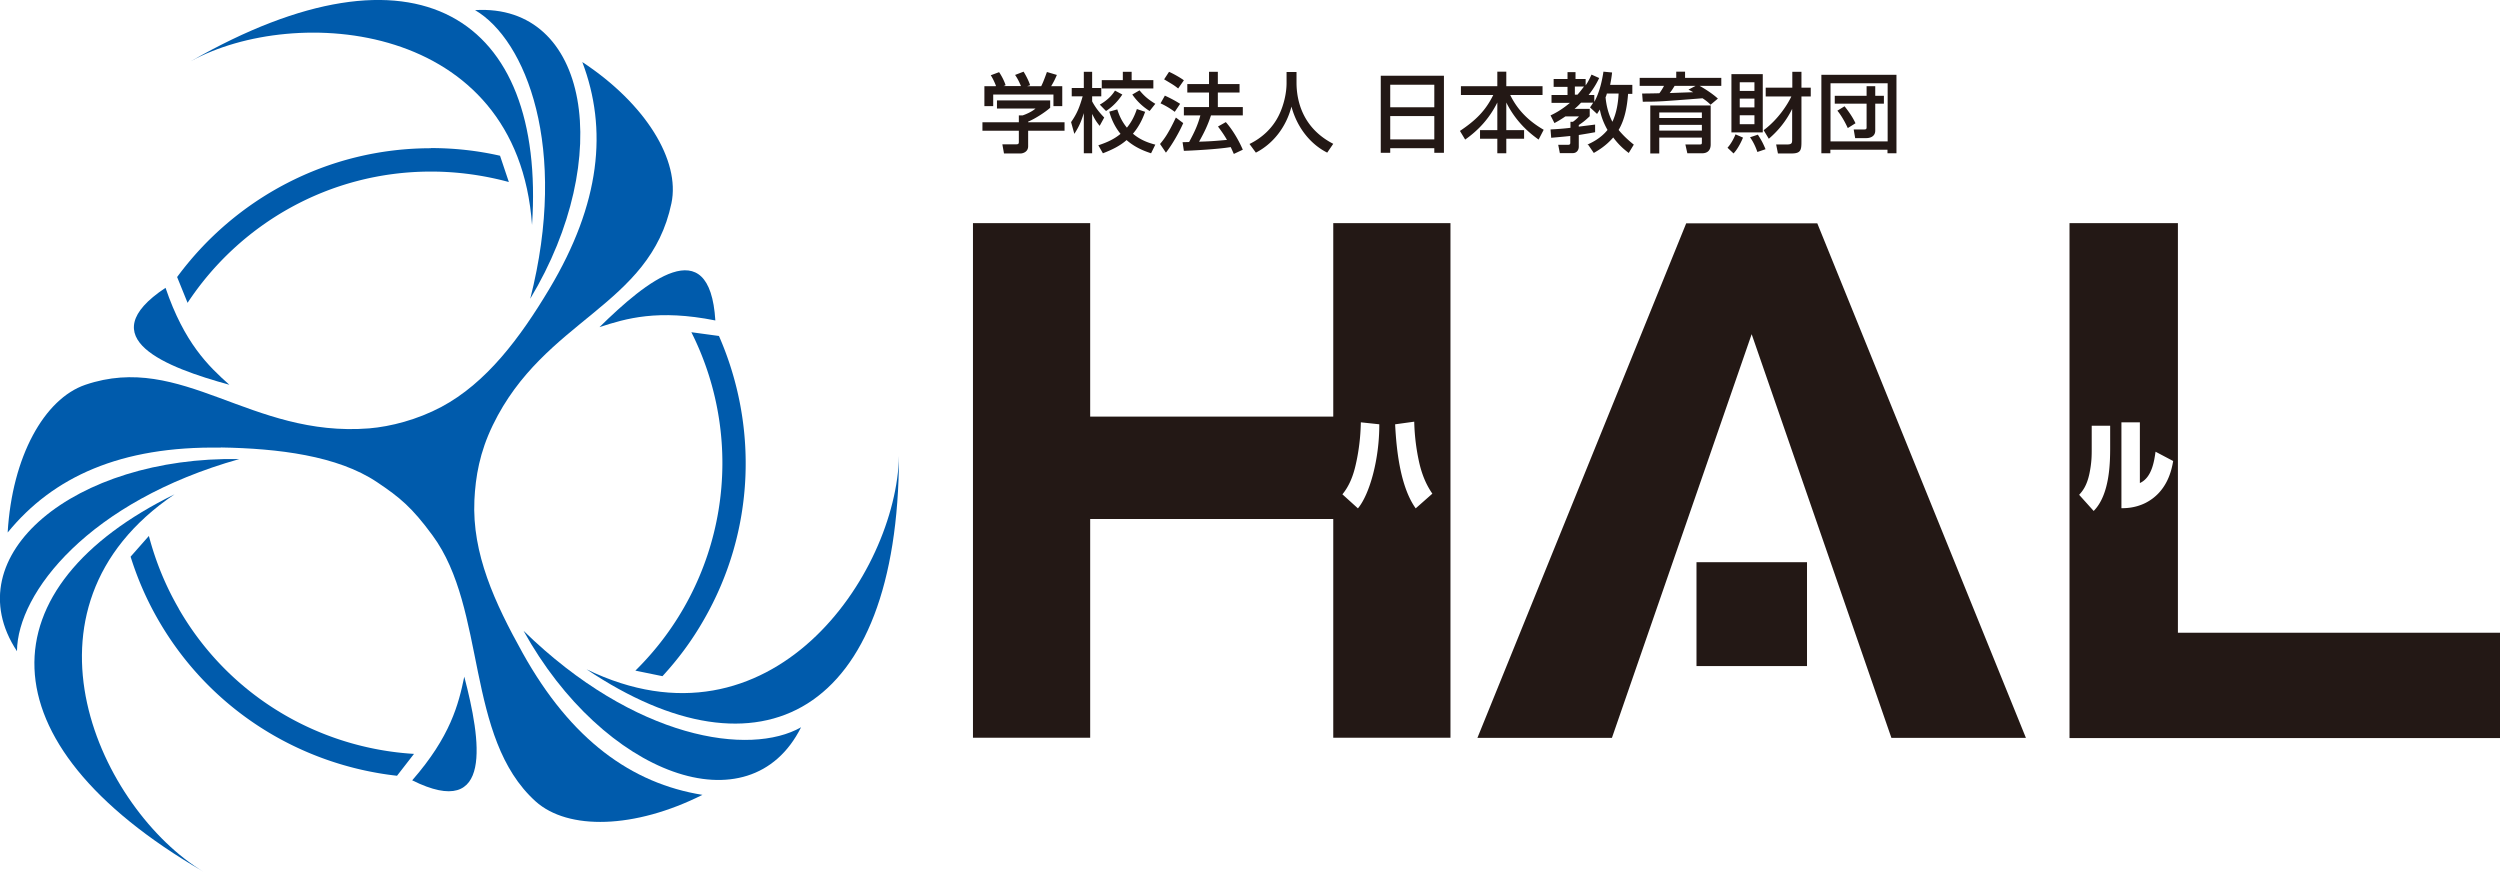
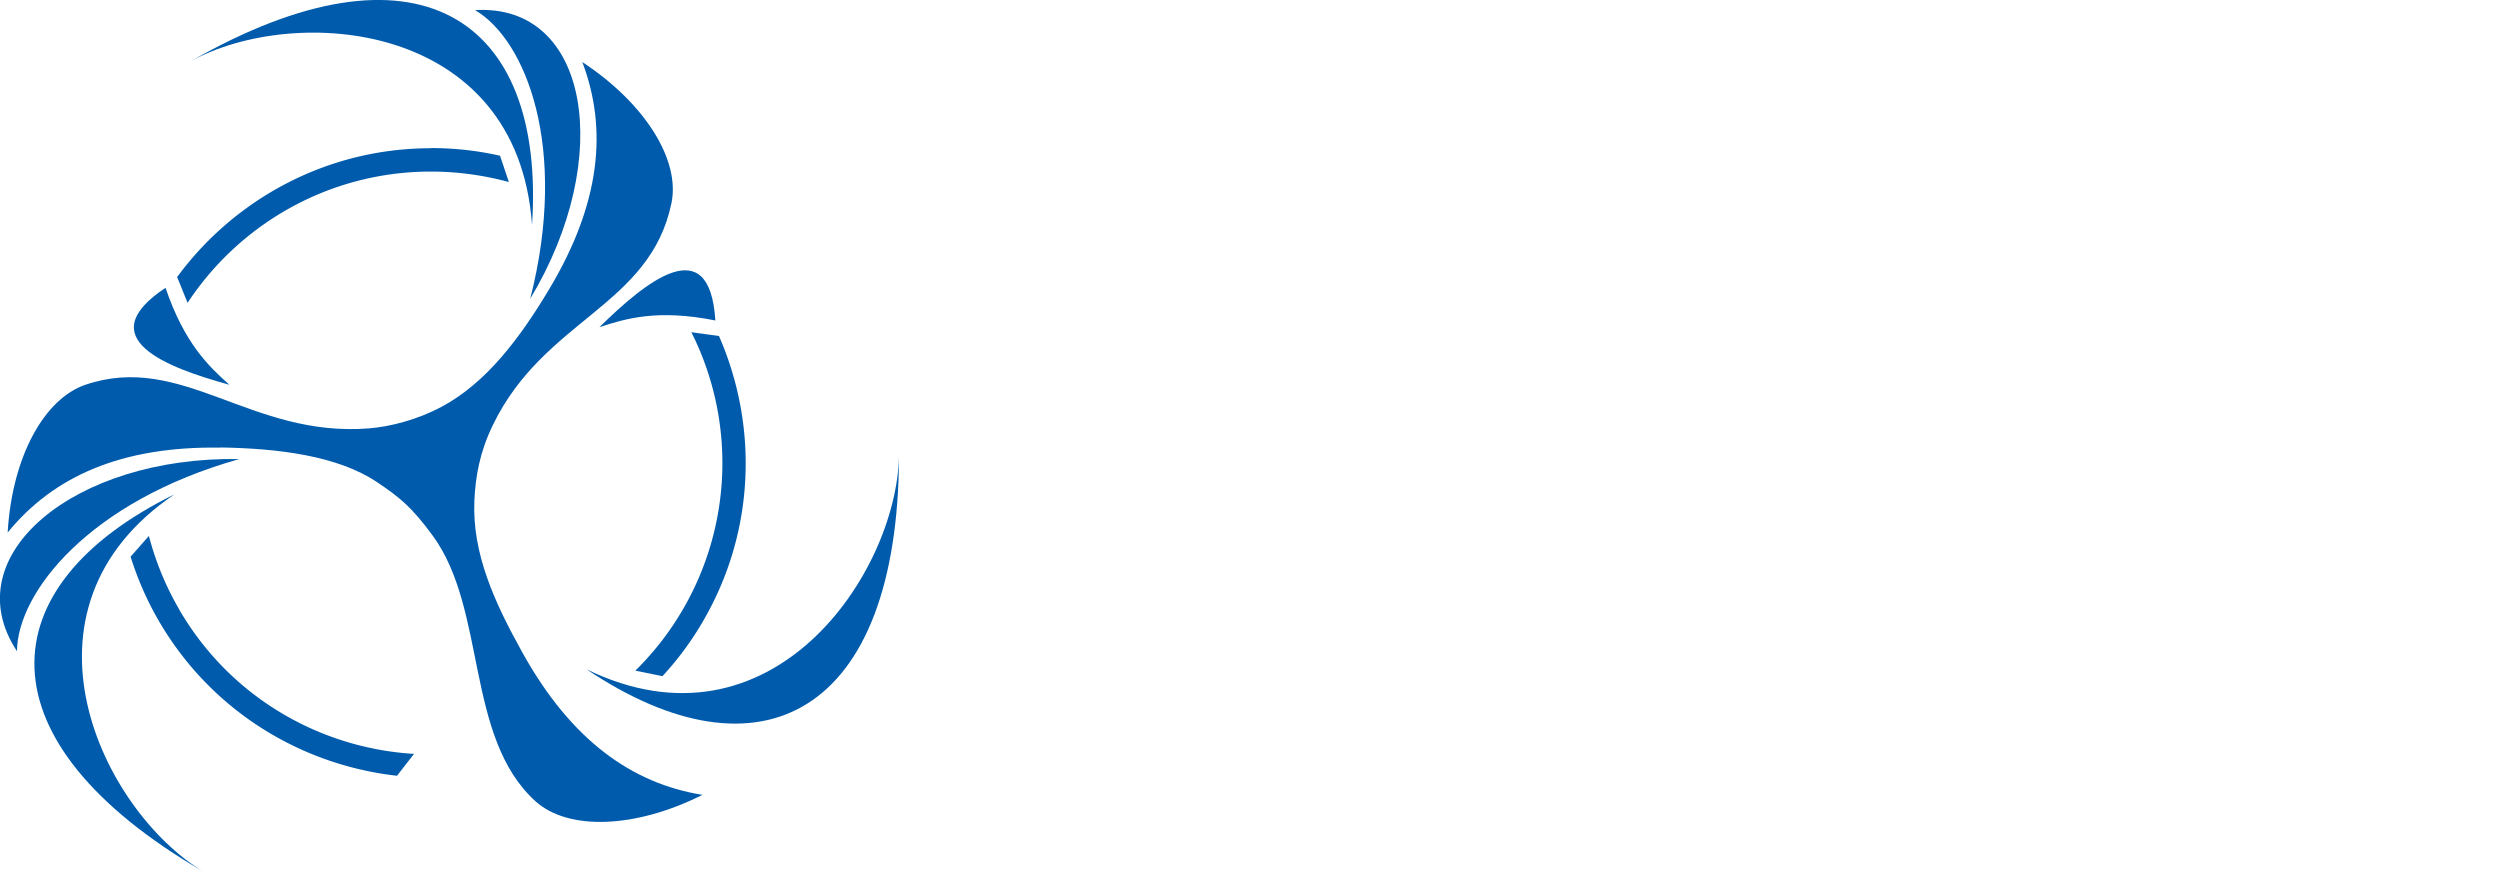
<svg xmlns="http://www.w3.org/2000/svg" id="_レイヤー_2" data-name="レイヤー 2" viewBox="0 0 153.14 53.4">
  <defs>
    <style>.cls-1{fill:#005bac}.cls-2{fill:#231815}</style>
  </defs>
  <g id="_レイヤー_1-2" data-name="レイヤー 1">
-     <path class="cls-2" d="m124.1 45.2-12.78-31.52h-8.03L90.5 45.2h8.24l8.56-24.73 8.56 24.73h8.24z" />
-     <path class="cls-2" d="M103.92 34.44h6.77v6.36h-6.77zm-18.46-8.45c.09 1.85.38 3.92 1.26 5.15l1.02-.9c-.16-.24-.54-.79-.79-1.84-.27-1.17-.31-2.15-.32-2.57l-1.16.16Zm-2.27 5.14c.71-.86 1.31-3.01 1.3-5.14l-1.13-.12c-.01.42-.04 1.42-.32 2.62-.15.66-.39 1.28-.81 1.79l.95.86Zm5.66-17.46v31.52h-7.18v-13.4H66.78v13.4H59.6V13.67h7.18v11.85h14.89V13.67h7.18Zm42.23 12.2h-1.13v5.26c.23 0 .81 0 1.45-.31 1.37-.68 1.63-2.06 1.72-2.58l-1.08-.57c-.08.54-.21 1.58-.96 1.92v-3.71Zm-1.82.21h-1.13v1.4c0 .43 0 .85-.14 1.53-.16.76-.43 1.08-.63 1.3l.89.99c.99-1 1.01-2.96 1.01-3.91v-1.31Zm23.88 12.69v6.44h-26.37V13.67h6.64v25.09h19.73ZM64.33 6.16v.44c-.3.27-.93.68-1.35.85v.04h2.23v.52h-2.23v.95c0 .38-.38.44-.44.44H61.5l-.1-.56h.86c.15 0 .15-.07.15-.17v-.66h-2.23v-.52h2.23v-.42h.23c.18-.06.55-.21.79-.42h-2.36v-.5h3.27Zm-3.32-.9c-.11-.29-.24-.53-.32-.65l.51-.19c.14.2.31.52.4.8l-.12.05h1.06c-.13-.31-.23-.49-.36-.68l.52-.2c.11.17.32.56.4.83l-.18.06h.86c.06-.12.14-.28.35-.87l.61.18c-.12.28-.19.42-.35.69h.68V6.5h-.54v-.71h-3.69v.71h-.54V5.28h.69Zm4.6 2.22c.37-.53.52-.92.71-1.58h-.67v-.51h.74V4.4h.51v.99h.56v.51h-.56v.31c.25.47.54.78.74.99l-.28.51c-.24-.3-.29-.4-.46-.73v2.41h-.51V6.93c-.17.55-.31.85-.58 1.27l-.2-.72Zm4.54-.64c-.1.28-.3.82-.75 1.35.48.41.99.57 1.37.67l-.26.53c-.29-.1-.92-.3-1.5-.81-.42.37-.91.6-1.45.81l-.28-.49c.35-.12.88-.3 1.36-.7-.43-.53-.6-1.05-.69-1.36l.49-.14c.07.21.21.66.59 1.12.22-.27.43-.6.61-1.14l.51.17Zm-1.4-1.05c-.25.38-.59.75-1 1.01l-.38-.39c.57-.33.81-.67.93-.86l.45.24Zm.03-1.39h.54v.51h1.33v.51h-3.16v-.51h1.29V4.4Zm1.02 1.13c.32.39.57.58.97.83l-.35.44a3.62 3.62 0 0 1-1.06-1.01l.45-.26Zm2.68 2.01c-.22.52-.68 1.33-1.06 1.81l-.36-.53c.23-.28.47-.56.97-1.62l.45.34Zm-1.12-1.68c.41.19.66.33.93.5l-.33.49c-.28-.21-.55-.37-.87-.52l.27-.48Zm.25-1.46c.22.09.72.37.91.52l-.35.5c-.25-.2-.31-.23-.86-.56l.3-.46Zm2.57 2.67c-.2.61-.41 1.04-.73 1.61.61-.02.85-.03 1.71-.11-.21-.37-.44-.67-.55-.82l.48-.27c.5.57.86 1.27 1.04 1.69l-.55.26c-.07-.16-.12-.27-.19-.42-.77.13-2.28.21-2.87.23l-.08-.53c.07 0 .36-.01.4-.01.35-.64.54-1.07.69-1.63h-1.01v-.51h1.54v-.89h-1.33v-.52h1.33V4.4h.54v.75h1.33v.52H74.6v.89h1.53v.51h-1.95Zm4.62-2.66h.62v.65c0 1.03.32 2.76 2.25 3.75l-.37.54c-.98-.49-1.83-1.48-2.19-2.82-.33 1.27-1.13 2.28-2.18 2.82l-.39-.53c.78-.38 1.42-.98 1.8-1.76.29-.59.47-1.33.47-1.98v-.67Zm5.77.23h3.88v4.72h-.59v-.28h-2.7v.28h-.58V4.64Zm3.29.55h-2.7v1.38h2.7V5.19Zm0 1.92h-2.7v1.43h2.7V7.11Zm1.64-1.83h2.22v-.89h.55v.89h2.22v.54h-1.98c.51 1.04 1.26 1.67 2.05 2.13l-.31.6c-.55-.39-1.38-1.07-1.98-2.27v1.69h1.09v.53h-1.09v.89h-.55V8.5h-1.06v-.53h1.06V6.28c-.49.98-1.15 1.69-1.97 2.27l-.32-.53c.97-.65 1.57-1.24 2.04-2.2h-1.98v-.54Zm7.73 3.58c.2-.09.8-.35 1.24-.9-.34-.6-.43-1.04-.47-1.25-.06.1-.09.14-.17.27l-.43-.4c.08-.12.12-.17.19-.29h-.74c-.08.08-.18.2-.4.38h.93v.45c-.28.27-.43.38-.67.54v.1c.11-.02.96-.12 1-.13v.47c-.22.04-.44.08-1 .17v.72c0 .18-.11.39-.37.39h-.79l-.1-.51h.6c.07 0 .14-.01.14-.12v-.42c-.46.05-.83.08-1.17.11l-.04-.51c.36-.02.71-.04 1.22-.1v-.37h.15c.11-.07.3-.24.37-.33h-.83c-.32.22-.49.31-.67.41l-.24-.47c.23-.11.64-.31 1.19-.77h-1.13v-.48h.98v-.5h-.85v-.48h.85v-.42h.49v.42h.62v.39c.17-.24.26-.45.36-.66l.47.21c-.1.2-.26.55-.65 1.04h.35v.42c.32-.57.48-1.31.56-1.85l.53.05c-.02.19-.05.42-.12.76h1.36v.55h-.26c-.06.77-.19 1.55-.58 2.21.28.34.57.61.93.9l-.31.51c-.17-.13-.56-.42-.95-.95-.46.53-.92.79-1.19.95l-.35-.51Zm-.76-3.56v.5h.16c.1-.11.22-.26.4-.5h-.56Zm1.96.44c-.04.13-.05.16-.08.22.05.53.18 1.04.42 1.5.25-.54.35-1.13.38-1.73h-.73Zm6.36.68a2.83 2.83 0 0 0-.5-.4c-2.57.2-2.69.21-3.66.21l-.04-.5s.94-.01 1.06-.02c.1-.14.2-.29.28-.45h-1.49v-.49h2.24v-.38h.54v.38h2.22v.49h-1.33c.13.07.72.41 1.12.78l-.44.37Zm0 .04v2.39c0 .33-.17.54-.53.54h-.9l-.12-.54h.85c.14 0 .16-.01.16-.13v-.29h-2.61v.97h-.55V6.46h3.7Zm-3.15.77h2.61v-.34h-2.61v.34Zm0 .77h2.61v-.35h-2.61V8Zm2.21-2.74h-1.27c-.14.23-.16.26-.3.44.04 0 1.3-.05 1.44-.05-.07-.04-.12-.07-.29-.16l.42-.22Zm2.92 3.17c-.07.17-.28.65-.58.97l-.37-.35c.22-.24.4-.59.49-.82l.46.2Zm-.71-3.89h1.92v3.57h-1.92V4.54Zm.51 1.03h.9v-.53h-.9v.53Zm0 1.01h.9v-.54h-.9v.54Zm0 1.03h.9v-.55h-.9v.55Zm1.11.64c.22.34.33.55.47.89l-.5.17c-.08-.24-.23-.6-.45-.9l.48-.16Zm.36-.28c.89-.66 1.47-1.59 1.69-2.06h-1.57v-.54h1.63V4.4h.56v.97h.57v.54h-.57v2.76c0 .52-.04.73-.6.73h-.84l-.11-.55h.66c.32 0 .32-.1.32-.32V6.67c-.34.7-.83 1.32-1.43 1.83l-.32-.53Zm3.54-3.39h4.59v4.81h-.55v-.22h-3.5v.22h-.55V4.58Zm.55 4.08h3.5V5.1h-3.5v3.56Zm.26-2.79h1.95v-.59h.53v.59h.53v.48h-.53V8c0 .39-.36.46-.54.46h-.69l-.09-.53h.64c.13 0 .15-.04.15-.13V6.35h-1.95v-.48Zm.8 1.98c-.1-.22-.34-.71-.64-1.07l.44-.27c.43.54.59.87.67 1.04l-.48.3Z" />
-     <path class="cls-1" d="M32.07 38.64c4.88 8.82 13.86 12.19 17 5.91-3.13 1.78-10.16.76-17-5.91" />
    <path class="cls-1" d="M35.93 41c10.61 7.12 19.09 2.83 19.14-13.08-.15 7.25-7.83 18.58-19.14 13.08M29.1.62c3.11 1.82 5.74 8.42 3.38 17.68C37.67 9.67 36.1.2 29.1.62" />
    <path class="cls-1" d="M32.59 13.78c.85-12.75-7.1-17.94-20.9-10.03 6.36-3.5 20.01-2.51 20.9 10.03M14.66 28.12C4.58 27.94-2.83 34.03 1.04 39.89c.03-3.6 4.42-9.18 13.62-11.77" />
-     <path class="cls-1" d="M10.69 30.28C-.78 35.91-1.3 45.4 12.45 53.39 6.24 49.64.27 37.32 10.69 30.28m-.55-12.65c-4.66 3.09.06 4.88 3.91 5.94-1.29-1.15-2.76-2.56-3.91-5.94M25.25 47.8c5.01 2.49 4.2-2.49 3.19-6.35-.35 1.69-.84 3.66-3.19 6.35m18.57-28.17c-.35-5.58-4.25-2.39-7.1.41 1.64-.54 3.59-1.11 7.1-.41" />
+     <path class="cls-1" d="M10.69 30.28C-.78 35.91-1.3 45.4 12.45 53.39 6.24 49.64.27 37.32 10.69 30.28m-.55-12.65c-4.66 3.09.06 4.88 3.91 5.94-1.29-1.15-2.76-2.56-3.91-5.94M25.25 47.8m18.57-28.17c-.35-5.58-4.25-2.39-7.1.41 1.64-.54 3.59-1.11 7.1-.41" />
    <path class="cls-1" d="M13.53 27.41c3.5.06 7.14.5 9.56 2.12 1.42.95 2.15 1.56 3.4 3.26 3.35 4.54 1.98 12.38 6.32 16.3 1.98 1.78 6.06 1.69 10.22-.4-4.34-.7-8.05-3.36-11.02-8.7-1.7-3.06-3.1-6.07-2.95-9.35.07-1.45.32-2.93 1.13-4.6 3.15-6.51 9.62-7.26 10.94-13.59.55-2.61-1.57-6.09-5.46-8.65 1.56 4.11 1.12 8.65-2.02 13.9-1.8 3.01-3.86 5.76-6.62 7.23-1.47.78-3.1 1.2-4.41 1.31-7.28.58-11.45-4.69-17.39-2.67-2.52.86-4.49 4.41-4.76 9.05 2.78-3.41 6.93-5.3 13.05-5.2" />
    <path class="cls-1" d="m44.04 20.58-1.69-.23a17.837 17.837 0 0 1-3.43 20.73l1.66.34c.95-1.03 1.8-2.17 2.52-3.43 3.19-5.52 3.32-11.98.94-17.41M26.4 9.08c-6.37 0-12.03 3.11-15.55 7.89l.64 1.58c3.19-4.84 8.68-8.04 14.91-8.04 1.65 0 3.25.23 4.77.64l-.54-1.61c-1.36-.31-2.78-.47-4.23-.47M10.95 37.28c-.83-1.43-1.43-2.93-1.83-4.45L8 34.1c.42 1.34.98 2.64 1.71 3.9 3.19 5.52 8.71 8.86 14.61 9.52l1.04-1.34c-5.79-.35-11.3-3.5-14.41-8.89" />
  </g>
</svg>